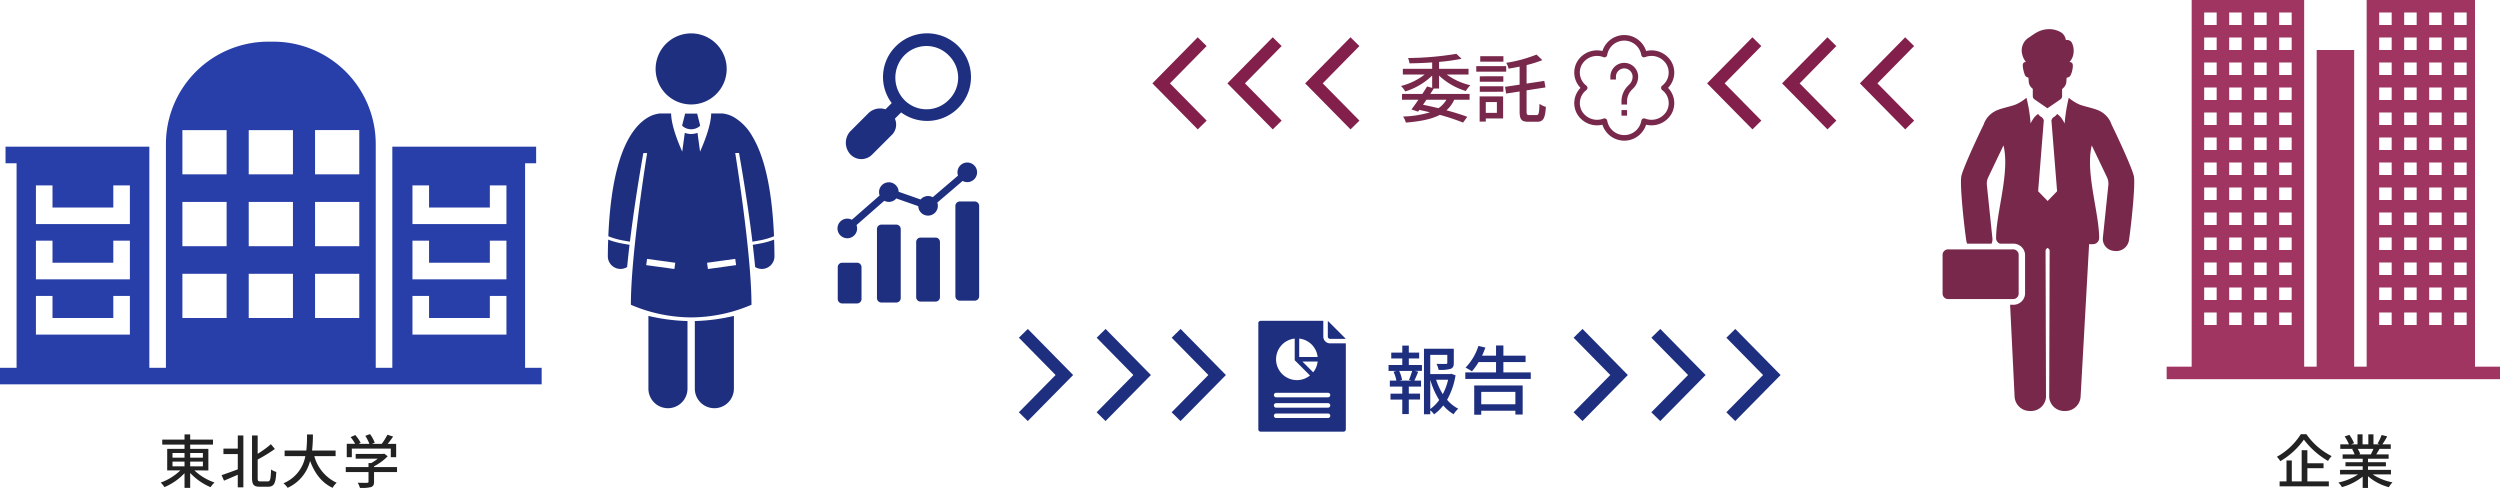
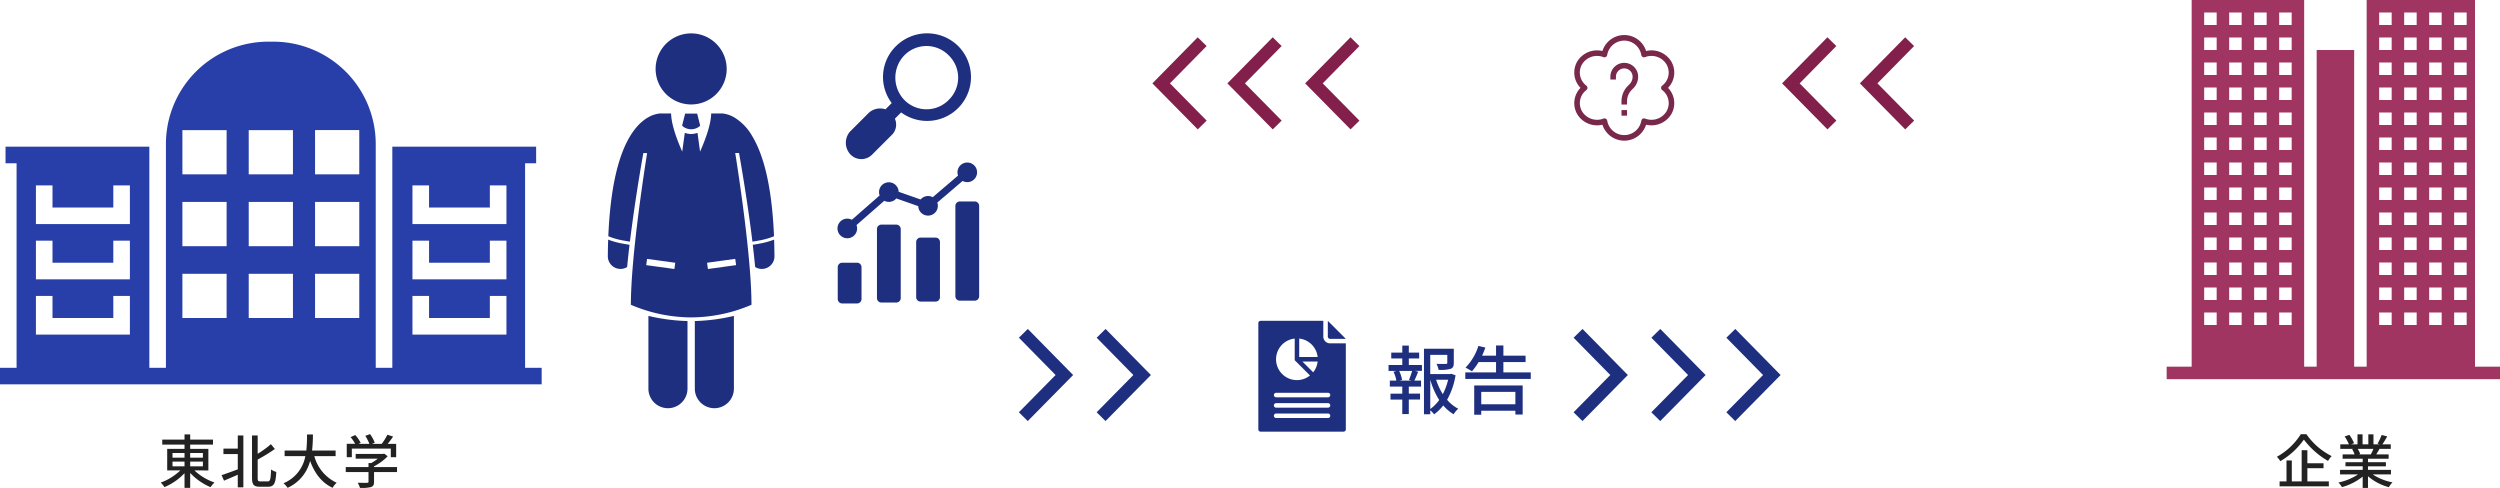
<svg xmlns="http://www.w3.org/2000/svg" width="600" height="117.106" viewBox="0 0 600 117.106">
  <defs>
    <clipPath id="a">
      <rect width="40" height="89.969" fill="#1e2f80" />
    </clipPath>
    <clipPath id="b">
      <rect width="24" height="25.348" fill="#78284a" />
    </clipPath>
  </defs>
  <g transform="translate(-979 -3440)">
    <path d="M-11.736-6.66H-14.6L-14-6.822a8.568,8.568,0,0,0-.7-2.16h3.114a21.877,21.877,0,0,1-.756,2.16Zm-.648-5.31H-9.9v-1.4h-2.484v-1.692H-13.95v1.692H-16.6v1.4h2.646V-10.4h-3.294v1.422h1.926l-.738.2a8.075,8.075,0,0,1,.684,2.124h-1.566v1.44h2.988v1.692h-2.826v1.422h2.826V1.368h1.566V-2.106h2.7V-3.528h-2.7V-5.22H-9.45V-6.66h-1.6c.288-.576.612-1.368.918-2.124l-.774-.2h1.674V-10.4h-3.15Zm5.148,5.112A18.61,18.61,0,0,0-5.094-2,9.044,9.044,0,0,1-7.236.162Zm4.284,0A14.48,14.48,0,0,1-4.23-3.4a15.506,15.506,0,0,1-1.6-3.456ZM-2.2-8.3l-.27.072h-4.77v-4.608H-3.15v1.908c0,.2-.072.252-.342.27s-1.224.018-2.25-.018a5.277,5.277,0,0,1,.5,1.44,9.039,9.039,0,0,0,2.862-.234c.63-.234.792-.666.792-1.44v-3.4H-8.748V1.422h1.512V.468a5.138,5.138,0,0,1,.918.972A10.316,10.316,0,0,0-4.122-.7,9.868,9.868,0,0,0-1.638,1.422,6.644,6.644,0,0,1-.522.09,8.706,8.706,0,0,1-3.2-2.052,17.579,17.579,0,0,0-1.17-7.92Zm15.39,4.356v2.97H5v-2.97ZM3.312,1.53H5V.576h8.19v.918H14.94V-5.49H3.312Zm7-10.152v-2.484h5.328v-1.53H10.314v-2.448H8.55v2.448H5.2c.288-.63.558-1.3.792-1.944l-1.674-.4a13.2,13.2,0,0,1-3.078,5.2c.414.216,1.17.666,1.53.9a15.56,15.56,0,0,0,1.6-2.232H8.55v2.484H1.17v1.566H16.884V-8.622Z" transform="translate(1329.5 3538)" fill="#1e2f80" />
-     <path d="M-6.444-4.068A6.248,6.248,0,0,1-8.352-2.034c-1.206-.288-2.466-.576-3.708-.828.288-.4.558-.792.828-1.206ZM-8.208-6.75V-9.864A16.044,16.044,0,0,0-1.782-6.156,7.351,7.351,0,0,1-.7-7.542a15.7,15.7,0,0,1-5.67-2.574h5.238v-1.368H-8.208V-13.14a47.044,47.044,0,0,0,5.4-.756L-4.05-15.084a73.838,73.838,0,0,1-11.592,1.008A6.387,6.387,0,0,1-15.3-12.8c1.728-.018,3.6-.09,5.436-.216v1.53H-16.9v1.368h5.238a15.37,15.37,0,0,1-5.688,2.754,5.619,5.619,0,0,1,1.026,1.314A16.066,16.066,0,0,0-9.864-9.864v2.952l-1.224-.342c-.324.558-.72,1.17-1.134,1.8H-17.1v1.386h3.942c-.594.864-1.188,1.692-1.674,2.34l1.584.522.306-.414c.864.18,1.71.378,2.538.576A24.426,24.426,0,0,1-16.848-.036a4.67,4.67,0,0,1,.666,1.458c3.492-.288,6.174-.81,8.154-1.854a50.422,50.422,0,0,1,5.58,1.854L-1.44.036C-2.754-.468-4.5-1.008-6.426-1.53A7.356,7.356,0,0,0-4.572-4.068h3.69V-5.454h-9.432c.288-.45.576-.882.828-1.3ZM7.236-14.508H1.674v1.314H7.236ZM7.9-12.132H.72V-10.8H7.9ZM5.67-3.51V-.918H3.006V-3.51ZM7.164-4.86H1.53V1.188H3.006V.432H7.164Zm-5.6-1.116H7.218V-7.29H1.566Zm0-2.412H7.218v-1.3H1.566Zm11.88,8.01c-.54,0-.648-.126-.648-.918V-6.318l4.536-.7-.288-1.566L12.8-7.938v-4.446a26.839,26.839,0,0,0,3.78-1.188L15.192-14.9a34.078,34.078,0,0,1-7.272,1.98,5.2,5.2,0,0,1,.558,1.4c.846-.144,1.746-.306,2.646-.486v4.32l-3.492.522.252,1.62,3.24-.5V-1.3c0,1.962.432,2.52,2.052,2.52h2.178c1.494,0,1.908-.918,2.07-3.582a4.752,4.752,0,0,1-1.53-.72c-.072,2.178-.162,2.7-.684,2.7Z" transform="translate(1332.583 3468)" fill="#78284a" />
    <g transform="translate(1124.877 3448)">
      <g clip-path="url(#a)">
        <path d="M25.68,178.786v17.461a4.69,4.69,0,0,0,9.38,0V180.018a45.828,45.828,0,0,1-9.38-1.232" transform="translate(-15.939 -110.968)" fill="#1e2f80" />
        <path d="M55.043,180.017v16.229a4.69,4.69,0,0,0,9.38,0V178.785a45.848,45.848,0,0,1-9.38,1.232" transform="translate(-34.164 -110.967)" fill="#1e2f80" />
        <path d="M3.035,137.561a3.01,3.01,0,0,0,1.6-.462c.167-1.751.363-3.544.576-5.334-.441-.068-.94-.151-1.46-.248a19.849,19.849,0,0,1-3.668-.989C.042,131.8.012,133.119,0,134.5a3.046,3.046,0,0,0,3.009,3.06h.026" transform="translate(0 -81.015)" fill="#1e2f80" />
        <path d="M4.09,81.222c.5.1.983.176,1.411.242C6.819,70.651,8.718,60.2,8.718,60.2h.909c-.718,4.5-3.9,25.084-3.9,36.415A37.116,37.116,0,0,0,20.2,99.646a37.119,37.119,0,0,0,14.473-3.035c0-11.332-3.186-31.92-3.9-36.415h.909s1.9,10.455,3.216,21.268c.427-.066.908-.146,1.41-.241a17.625,17.625,0,0,0,3.774-1.055c-.538-12.78-2.718-19.855-5.242-24.05A12.345,12.345,0,0,0,30.466,51.6a6.95,6.95,0,0,0-2.311-.835,2.941,2.941,0,0,0-.632-.07H25c-.038,2.637-1.4,6.31-2.669,9.166l-.613-4.514a4.344,4.344,0,0,1-1.525.281h0a4.349,4.349,0,0,1-1.527-.28l-.613,4.513c-1.267-2.856-2.631-6.529-2.669-9.165H12.868a2.941,2.941,0,0,0-.632.07,6.926,6.926,0,0,0-2.312.836C7.835,52.77,5.4,55.331,3.548,60.373,1.95,64.719.7,70.958.314,80.167A17.619,17.619,0,0,0,4.09,81.222m12.081,6.807L9.407,87.1l.207-1.5,6.764.931Zm7.84-1.5,6.764-.931.207,1.5-6.764.932Z" transform="translate(-0.195 -31.468)" fill="#1e2f80" />
        <path d="M91.7,131.765c.214,1.79.409,3.583.576,5.334a3.017,3.017,0,0,0,1.6.462h.026a3.036,3.036,0,0,0,3.01-3.059c-.013-1.383-.043-2.7-.089-3.974a19.9,19.9,0,0,1-3.665.989c-.521.1-1.019.181-1.461.248" transform="translate(-56.916 -81.015)" fill="#1e2f80" />
        <path d="M51.239,53.8l.11-.173-.721-2.845H47.745l-.721,2.845.111.174a3.2,3.2,0,0,0,4.1,0" transform="translate(-29.187 -31.52)" fill="#1e2f80" />
        <path d="M43.058,15.908a8.528,8.528,0,1,0-4.3,1.162,8.529,8.529,0,0,0,4.3-1.162" transform="translate(-18.76)" fill="#1e2f80" />
      </g>
    </g>
    <g transform="translate(1445.221 3447)">
-       <path d="M50.928,49.238,48.65,46.893l1.364-17.027c-.43-1.058-.673-.54-1.374-1.525a5.037,5.037,0,0,0-.96.893,9.818,9.818,0,0,0-.841,1.4,34.472,34.472,0,0,0-.991-6.17h0a10.8,10.8,0,0,1-2.439,1.559c-1.118.511-4.045,1.008-5.2,1.721a5.628,5.628,0,0,0-2.64,3.167C33.82,34.474,30.439,41.829,30.2,43.4c-.356,2.387.754,12.373,1.221,15.409a2.553,2.553,0,0,0,.2.67h5.845a2.5,2.5,0,0,0,.2-1.416L36.355,45.48a3.546,3.546,0,0,1,.348-1.986l3.632-7.6C41.919,42.389,38.56,52,38.56,58.2a1.416,1.416,0,0,0,.95,1.287H42.52a2.806,2.806,0,0,1,2.994,2.556v9.546A2.8,2.8,0,0,1,42.52,74.14h-.594l1.084,22.15a3.643,3.643,0,0,0,3.763,3.345h0a3.579,3.579,0,0,0,3.763-3.345l-.1-35.092a.652.652,0,0,1,.267-.53l.222-.173h0l.221.173a.648.648,0,0,1,.267.53l-.1,35.092a3.581,3.581,0,0,0,3.763,3.345h0a3.653,3.653,0,0,0,3.763-3.345L60.885,59.6h.831A1.5,1.5,0,0,0,63.3,58.2c0-6.2-3.358-15.807-1.775-22.3l3.632,7.6A3.532,3.532,0,0,1,65.5,45.48L64.189,58.067a2.879,2.879,0,0,0,2.7,3.147,3.1,3.1,0,0,0,3.54-2.4c.469-3.035,1.577-13.022,1.221-15.409-.235-1.575-3.616-8.93-5.365-12.487a5.628,5.628,0,0,0-2.64-3.167c-1.155-.713-4.082-1.21-5.2-1.721a10.778,10.778,0,0,1-2.44-1.559h0a39.409,39.409,0,0,0-.991,6.17,9.815,9.815,0,0,0-.839-1.4,5.092,5.092,0,0,0-.962-.893c-.7.985-.944.467-1.374,1.525l1.364,17.027-2.278,2.345ZM42.52,72.775a1.345,1.345,0,0,0,1.459-1.191V62.039a1.348,1.348,0,0,0-1.459-1.191H27.182a1.347,1.347,0,0,0-1.461,1.191v9.546a1.344,1.344,0,0,0,1.461,1.191ZM54.405,22.368v1.718a.913.913,0,0,1-.424.772l-3.093,2.126-3.094-2.126a.917.917,0,0,1-.424-.772V22.328l-.245-.228a2.188,2.188,0,0,1-.73-1.486l-.071-.986-.014,0a1.673,1.673,0,0,1-.541-.229,1,1,0,0,1-.335-.5,8.318,8.318,0,0,1-.3-1.007,6.13,6.13,0,0,1-.158-.934,1.529,1.529,0,0,1,.053-.68.673.673,0,0,1,.395-.361,1.349,1.349,0,0,1,.263-.027c.058-.014-.031-.044-.032-.07l0-.037c-.011-.013-.026-.027-.037-.043h0a4.6,4.6,0,0,1-.8-1.758A3.642,3.642,0,0,1,46.5,9.965c.522-.339,1.176-.849,1.9-1.228A6.092,6.092,0,0,1,51.5,8a5.451,5.451,0,0,1,2.861.908,2.726,2.726,0,0,1,.95,1.707,1.369,1.369,0,0,1,1.356.5,4.283,4.283,0,0,1,.495,2.5,3.743,3.743,0,0,1-.863,2.132c-.035.037-.071.07-.106.1l0,.03a1.085,1.085,0,0,1,.282.054.674.674,0,0,1,.445.392,2.005,2.005,0,0,1,.04.838,5.583,5.583,0,0,1-.166.935,5.433,5.433,0,0,1-.3.852,1.087,1.087,0,0,1-.333.457,1.643,1.643,0,0,1-.541.228c-.04.011-.082.021-.126.031l-.069.952a2.176,2.176,0,0,1-.72,1.476l-.287.271Z" transform="translate(-25.721 -8)" fill="#78284a" />
-     </g>
+       </g>
    <g transform="translate(479 530)">
      <path d="M2.918,25.619l4.511-4.511a4.048,4.048,0,0,1,4.06-.9l1.5-1.5A10.369,10.369,0,0,1,14.045,5.02a10.619,10.619,0,0,1,14.886,0A10.534,10.534,0,0,1,15.247,20.958l-1.5,1.5a3.5,3.5,0,0,1-.9,4.06L8.331,31.032a3.633,3.633,0,0,1-5.263,0A4.12,4.12,0,0,1,2.918,25.619ZM16,17.951a7.444,7.444,0,0,0,10.676,0,7.444,7.444,0,0,0,0-10.676A7.444,7.444,0,0,0,16,7.275h0A7.72,7.72,0,0,0,16,17.951Z" transform="translate(701.025 2916.025)" fill="#1e2f80" />
      <path d="M8.255,18.768l6.665-5.833a2.353,2.353,0,1,1,4.562-.883L24.751,13.9a2.354,2.354,0,0,1,2.911-.546l6.073-5.189a2.354,2.354,0,1,1,1.1,1.289l-6.073,5.189a2.353,2.353,0,1,1-4.572.856l-5.268-1.844a2.354,2.354,0,0,1-2.887.559L9.372,20.042a2.355,2.355,0,1,1-1.116-1.274Zm25.909-4.388A1.065,1.065,0,0,0,33.1,15.442V37.126a1.065,1.065,0,0,0,1.063,1.063h3.58a1.065,1.065,0,0,0,1.063-1.063V15.442a1.065,1.065,0,0,0-1.063-1.063h-3.58Zm-9.412,8.665a1.064,1.064,0,0,0-1.062,1.063V37.348a1.065,1.065,0,0,0,1.062,1.063h3.58A1.064,1.064,0,0,0,29.4,37.348V24.107a1.064,1.064,0,0,0-1.062-1.063Zm-9.411-3.111A1.065,1.065,0,0,0,14.278,21V37.57a1.065,1.065,0,0,0,1.063,1.063h3.58a1.065,1.065,0,0,0,1.063-1.063V21a1.065,1.065,0,0,0-1.063-1.063h-3.58ZM5.929,29.079H9.51a1.065,1.065,0,0,1,1.063,1.063v7.65A1.065,1.065,0,0,1,9.51,38.855H5.929a1.065,1.065,0,0,1-1.063-1.063V30.142A1.064,1.064,0,0,1,5.929,29.079Z" transform="translate(696.192 2943.974)" fill="#1e2f80" fill-rule="evenodd" />
    </g>
    <path d="M14.224,4.545H29.279V8.328A1.623,1.623,0,0,0,30.9,9.95h3.783V30.6a.541.541,0,0,1-.54.54H14.224a.541.541,0,0,1-.54-.54V5.085a.541.541,0,0,1,.54-.54Zm16.136.047V8.328a.541.541,0,0,0,.54.54h3.737a.541.541,0,0,0-.111-.158L30.518,4.7a.545.545,0,0,0-.158-.111ZM17.959,22.9h12.45a.54.54,0,0,0,0-1.081H17.959a.54.54,0,1,0,0,1.081Zm0,4.968h12.45a.54.54,0,0,0,0-1.081H17.959a.54.54,0,1,0,0,1.081Zm0-2.484h12.45a.54.54,0,0,0,0-1.081H17.959a.54.54,0,1,0,0,1.081ZM23.495,8.8v4.426h4.426A5,5,0,0,0,23.495,8.8Zm4.426,5.507H24.259L26.848,16.9a4.972,4.972,0,0,0,1.073-2.589Zm-1.837,3.353L22.731,14.31l-.317-.317V8.8a5,5,0,1,0,3.67,8.86Z" transform="translate(1267.316 3512.455)" fill="#1e2f80" fill-rule="evenodd" />
    <g transform="translate(1356.824 3448.412)">
      <g transform="translate(0 0)" clip-path="url(#b)">
        <path d="M.728,19.017a5.557,5.557,0,0,0,6.029,2.5,5.5,5.5,0,0,0,10.481,0,5.558,5.558,0,0,0,6.034-2.5,5.258,5.258,0,0,0-.77-6.344,5.258,5.258,0,0,0,.77-6.344,5.557,5.557,0,0,0-6.029-2.5,5.5,5.5,0,0,0-10.481,0A5.557,5.557,0,0,0,.728,6.33a5.258,5.258,0,0,0,.77,6.344,5.258,5.258,0,0,0-.77,6.344M2.9,13.2a.667.667,0,0,0,.127-.934.678.678,0,0,0-.127-.127A3.935,3.935,0,0,1,1.874,7.011,4.216,4.216,0,0,1,7,5.3a.667.667,0,0,0,.864-.379.656.656,0,0,0,.039-.146,4.152,4.152,0,0,1,8.18,0,.667.667,0,0,0,.756.564A.656.656,0,0,0,16.99,5.3,4.216,4.216,0,0,1,22.12,7.011,3.935,3.935,0,0,1,21.1,12.14a.667.667,0,0,0-.127.934.678.678,0,0,0,.127.127,3.935,3.935,0,0,1,1.028,5.131,4.214,4.214,0,0,1-5.131,1.714.667.667,0,0,0-.864.379.656.656,0,0,0-.039.146,4.152,4.152,0,0,1-8.18,0,.667.667,0,0,0-.756-.564.656.656,0,0,0-.146.039,4.216,4.216,0,0,1-5.131-1.714A3.935,3.935,0,0,1,2.9,13.207Z" transform="translate(0 0)" fill="#78284a" />
        <path d="M14.325,13.336a2,2,0,1,1,4,0,2.57,2.57,0,0,1-.748,1.806l-.391.391a5.257,5.257,0,0,0-1.529,3.692v.782h1.334v-.782a3.913,3.913,0,0,1,1.139-2.749l.391-.391a3.913,3.913,0,0,0,1.139-2.749,3.335,3.335,0,0,0-6.67,0V14h1.334Z" transform="translate(-4.326 -3.33)" fill="#78284a" />
        <rect width="1.334" height="1.334" transform="translate(11.333 18.01)" fill="#78284a" />
      </g>
    </g>
    <g transform="translate(509.832 480.073)">
      <path d="M0,0,9.995,9.851,20,.01" transform="translate(866.557 3059.927) rotate(-90)" fill="none" stroke="#1e2f80" stroke-miterlimit="10" stroke-width="3" />
      <path d="M0,0,9.995,9.851,20,.01" transform="translate(884.557 3059.927) rotate(-90)" fill="none" stroke="#1e2f80" stroke-miterlimit="10" stroke-width="3" />
      <path d="M0,0,9.995,9.851,20,.01" transform="translate(847.891 3059.927) rotate(-90)" fill="none" stroke="#1e2f80" stroke-miterlimit="10" stroke-width="3" />
    </g>
    <g transform="translate(1257.678 3450)">
      <path d="M0,9.851,9.995,0,20,9.841" transform="translate(18 20) rotate(-90)" fill="none" stroke="#821f4b" stroke-miterlimit="10" stroke-width="3" />
      <path d="M0,9.851,9.995,0,20,9.841" transform="translate(0 20) rotate(-90)" fill="none" stroke="#821f4b" stroke-miterlimit="10" stroke-width="3" />
      <path d="M0,9.851,9.995,0,20,9.841" transform="translate(36.666 20) rotate(-90)" fill="none" stroke="#821f4b" stroke-miterlimit="10" stroke-width="3" />
    </g>
    <g transform="translate(376.704 480.073)">
      <path d="M0,0,9.995,9.851,20,.01" transform="translate(866.557 3059.927) rotate(-90)" fill="none" stroke="#1e2f80" stroke-miterlimit="10" stroke-width="3" />
-       <path d="M0,0,9.995,9.851,20,.01" transform="translate(884.557 3059.927) rotate(-90)" fill="none" stroke="#1e2f80" stroke-miterlimit="10" stroke-width="3" />
      <path d="M0,0,9.995,9.851,20,.01" transform="translate(847.891 3059.927) rotate(-90)" fill="none" stroke="#1e2f80" stroke-miterlimit="10" stroke-width="3" />
    </g>
    <g transform="translate(1390.806 3450)">
      <path d="M0,9.851,9.995,0,20,9.841" transform="translate(18 20) rotate(-90)" fill="none" stroke="#821f4b" stroke-miterlimit="10" stroke-width="3" />
-       <path d="M0,9.851,9.995,0,20,9.841" transform="translate(0 20) rotate(-90)" fill="none" stroke="#821f4b" stroke-miterlimit="10" stroke-width="3" />
      <path d="M0,9.851,9.995,0,20,9.841" transform="translate(36.666 20) rotate(-90)" fill="none" stroke="#821f4b" stroke-miterlimit="10" stroke-width="3" />
    </g>
    <path d="M6.2-11.8A15.9,15.9,0,0,1,.448-6.37a5.664,5.664,0,0,1,.826,1.05A17.94,17.94,0,0,0,6.93-10.5a19.343,19.343,0,0,0,5.8,5.124,6.28,6.28,0,0,1,.868-1.162A16.231,16.231,0,0,1,7.532-11.8ZM7.77-3.64h3.878V-4.816H7.77V-7.952H6.4v7.49H4.032V-5.488H2.758V-.462H1.106V.714H12.922V-.462H7.77ZM23.618-8.274A13.062,13.062,0,0,1,23-6.944H20.048l.406-.084a5.89,5.89,0,0,0-.6-1.246Zm4.214,6.132V-3.234H22.316v-.854h4.3v-.98h-4.3v-.84h4.956V-6.944H24.3c.238-.392.518-.854.784-1.33h2.7V-9.366H25.774a21.905,21.905,0,0,0,1.162-1.9l-1.344-.336a12.2,12.2,0,0,1-.98,2.072l.532.168H23.632V-11.76H22.4v2.394H21.014V-11.76H19.8v2.394h-1.54l.714-.266a9.731,9.731,0,0,0-1.12-2l-1.134.378a10.5,10.5,0,0,1,1.022,1.89H15.666v1.092h3.178l-.336.056A6.936,6.936,0,0,1,19.1-6.944h-2.87v1.036h4.816v.84h-4.13v.98h4.13v.854H15.61v1.092h4.326A13.583,13.583,0,0,1,15.218-.2,5.843,5.843,0,0,1,16.072.91a13.906,13.906,0,0,0,4.97-2.52V1.106h1.274V-1.708A12.489,12.489,0,0,0,27.328.924,5.847,5.847,0,0,1,28.2-.238a12.857,12.857,0,0,1-4.746-1.9Z" transform="translate(1525 3556)" fill="#222" />
    <path d="M84,92.5V4.5H58v88H55v-76H46v76H43V4.5H16v88H10v3H90v-3Zm-5-85h3v3H79Zm0,6h3v3H79Zm0,6h3v3H79Zm0,6h3v3H79Zm0,6h3v3H79Zm0,6h3v3H79Zm0,6h3v3H79Zm0,6h3v3H79Zm0,6h3v3H79Zm0,6h3v3H79Zm0,6h3v3H79Zm0,6h3v3H79Zm0,6h3v3H79Zm-6-72h3v3H73Zm0,6h3v3H73Zm0,6h3v3H73Zm0,6h3v3H73Zm0,6h3v3H73Zm0,6h3v3H73Zm0,6h3v3H73Zm0,6h3v3H73Zm0,6h3v3H73Zm0,6h3v3H73Zm0,6h3v3H73Zm0,6h3v3H73Zm0,6h3v3H73Zm-6-72h3v3H67Zm0,6h3v3H67Zm0,6h3v3H67Zm0,6h3v3H67Zm0,6h3v3H67Zm0,6h3v3H67Zm0,6h3v3H67Zm0,6h3v3H67Zm0,6h3v3H67Zm0,6h3v3H67Zm0,6h3v3H67Zm0,6h3v3H67Zm0,6h3v3H67Zm-6-72h3v3H61Zm0,6h3v3H61Zm0,6h3v3H61Zm0,6h3v3H61Zm0,6h3v3H61Zm0,6h3v3H61Zm0,6h3v3H61Zm0,6h3v3H61Zm0,6h3v3H61Zm0,6h3v3H61Zm0,6h3v3H61Zm0,6h3v3H61Zm0,6h3v3H61ZM37,7.5h3v3H37Zm0,6h3v3H37Zm0,6h3v3H37Zm0,6h3v3H37Zm0,6h3v3H37Zm0,6h3v3H37Zm0,6h3v3H37Zm0,6h3v3H37Zm0,6h3v3H37Zm0,6h3v3H37Zm0,6h3v3H37Zm0,6h3v3H37Zm0,6h3v3H37Zm-6-72h3v3H31Zm0,6h3v3H31Zm0,6h3v3H31Zm0,6h3v3H31Zm0,6h3v3H31Zm0,6h3v3H31Zm0,6h3v3H31Zm0,6h3v3H31Zm0,6h3v3H31Zm0,6h3v3H31Zm0,6h3v3H31Zm0,6h3v3H31Zm0,6h3v3H31Zm-6-72h3v3H25Zm0,6h3v3H25Zm0,6h3v3H25Zm0,6h3v3H25Zm0,6h3v3H25Zm0,6h3v3H25Zm0,6h3v3H25Zm0,6h3v3H25Zm0,6h3v3H25Zm0,6h3v3H25Zm0,6h3v3H25Zm0,6h3v3H25Zm0,6h3v3H25Zm-6-72h3v3H19Zm0,6h3v3H19Zm0,6h3v3H19Zm0,6h3v3H19Zm0,6h3v3H19Zm0,6h3v3H19Zm0,6h3v3H19Zm0,6h3v3H19Zm0,6h3v3H19Zm0,6h3v3H19Zm0,6h3v3H19Zm0,6h3v3H19Zm0,6h3v3H19Z" transform="translate(1489 3435.5)" fill="#a03562" />
    <path d="M3.4-5.222H6.286v1.134H3.4Zm0-2.058H6.286v1.12H3.4Zm7.294,0v1.12H7.644V-7.28Zm0,3.192H7.644V-5.222H10.7Zm1.316.994v-5.18H7.644V-9.3h5.474v-1.2H7.644v-1.246H6.286V-10.5H.938v1.2H6.286v1.022H2.128v5.18h3.15A13.32,13.32,0,0,1,.574-.182,6.1,6.1,0,0,1,1.47.91,14.165,14.165,0,0,0,6.286-2.436V1.092H7.644V-2.492a14.3,14.3,0,0,0,4.9,3.416A5.463,5.463,0,0,1,13.482-.2a13.24,13.24,0,0,1-4.816-2.9ZM19.068-8.33H15.624v1.3h3.444V-3.36c-1.456.546-2.926,1.078-3.892,1.4l.588,1.316c.952-.392,2.142-.91,3.3-1.414V.966h1.344v-12.46H19.068ZM24.5-.462c-.56,0-.658-.126-.658-.882V-5.712a39.018,39.018,0,0,0,4.13-2.534L27.02-9.394a24.346,24.346,0,0,1-3.178,2.31v-4.41H22.484V-1.372c0,1.694.42,2.184,1.834,2.184H26.39c1.442,0,1.792-.952,1.918-3.542a3.933,3.933,0,0,1-1.246-.6c-.1,2.268-.182,2.87-.784,2.87ZM42.546-6.524V-7.868H36.9a35.316,35.316,0,0,0,.2-3.864H35.686a35.108,35.108,0,0,1-.168,3.864H30.31v1.344h4.97a8.71,8.71,0,0,1-5.25,6.51,4.541,4.541,0,0,1,.994,1.092,9.685,9.685,0,0,0,5.4-6.454c1.092,2.968,2.786,5.236,5.4,6.454A5.149,5.149,0,0,1,42.8-.14a9.878,9.878,0,0,1-5.362-6.384ZM46.438-8.33H55.79v2.058h1.288V-9.478h-2.03c.434-.532.9-1.148,1.3-1.75l-1.372-.434A14.713,14.713,0,0,1,53.62-9.478H51.254l.686-.266a8.3,8.3,0,0,0-1.134-2.072l-1.134.42a10.369,10.369,0,0,1,.98,1.918h-2.59l.5-.238a8.591,8.591,0,0,0-1.3-1.876l-1.12.5a8.833,8.833,0,0,1,1.092,1.61H45.22v3.206h1.218Zm10.85,4.424H51.772v-.182A12.565,12.565,0,0,0,55.048-6.5l-.84-.63-.28.07H47.362v1.134h5.32A11.076,11.076,0,0,1,51.1-4.872h-.658v.966h-5.46v1.2h5.46v2.3c0,.21-.07.266-.35.28s-1.26.014-2.24-.028a7,7,0,0,1,.546,1.26,9.731,9.731,0,0,0,2.618-.2c.574-.2.756-.56.756-1.274V-2.7h5.516Z" transform="translate(1017 3556)" fill="#222" />
    <path d="M127.02,97.265V48.184h2.653V44.2H95.157V97.265h-3.98V43.543A24.571,24.571,0,0,0,66.634,19H65.366A24.57,24.57,0,0,0,40.822,43.543V97.265h-3.98V44.2H2.327v3.98H4.98V97.265H1v3.98H131v-3.98ZM99.992,53.49h3.98V58.8h14.592V53.49h3.98v9.286H99.992Zm0,13.265h3.98v5.306h14.592V66.755h3.98v9.286H99.992Zm0,13.265h3.98v5.306h14.592V80.02h3.98v9.286H99.992Zm-23.38-39.8H87.224V50.837H76.612Zm0,17.245H87.224V68.082H76.612Zm0,17.245H87.224V85.327H76.612ZM60.694,40.224H71.306V50.837H60.694Zm0,17.245H71.306V68.082H60.694Zm0,17.245H71.306V85.327H60.694ZM44.776,40.224H55.388V50.837H44.776Zm0,17.245H55.388V68.082H44.776Zm0,17.245H55.388V85.327H44.776ZM9.622,53.49H13.6V58.8H28.194V53.49h3.98v9.286H9.622Zm0,13.265H13.6v5.306H28.194V66.755h3.98v9.286H9.622Zm0,13.265H13.6v5.306H28.194V80.02h3.98v9.286H9.622Z" transform="translate(978 3431)" fill="#283faa" />
  </g>
</svg>